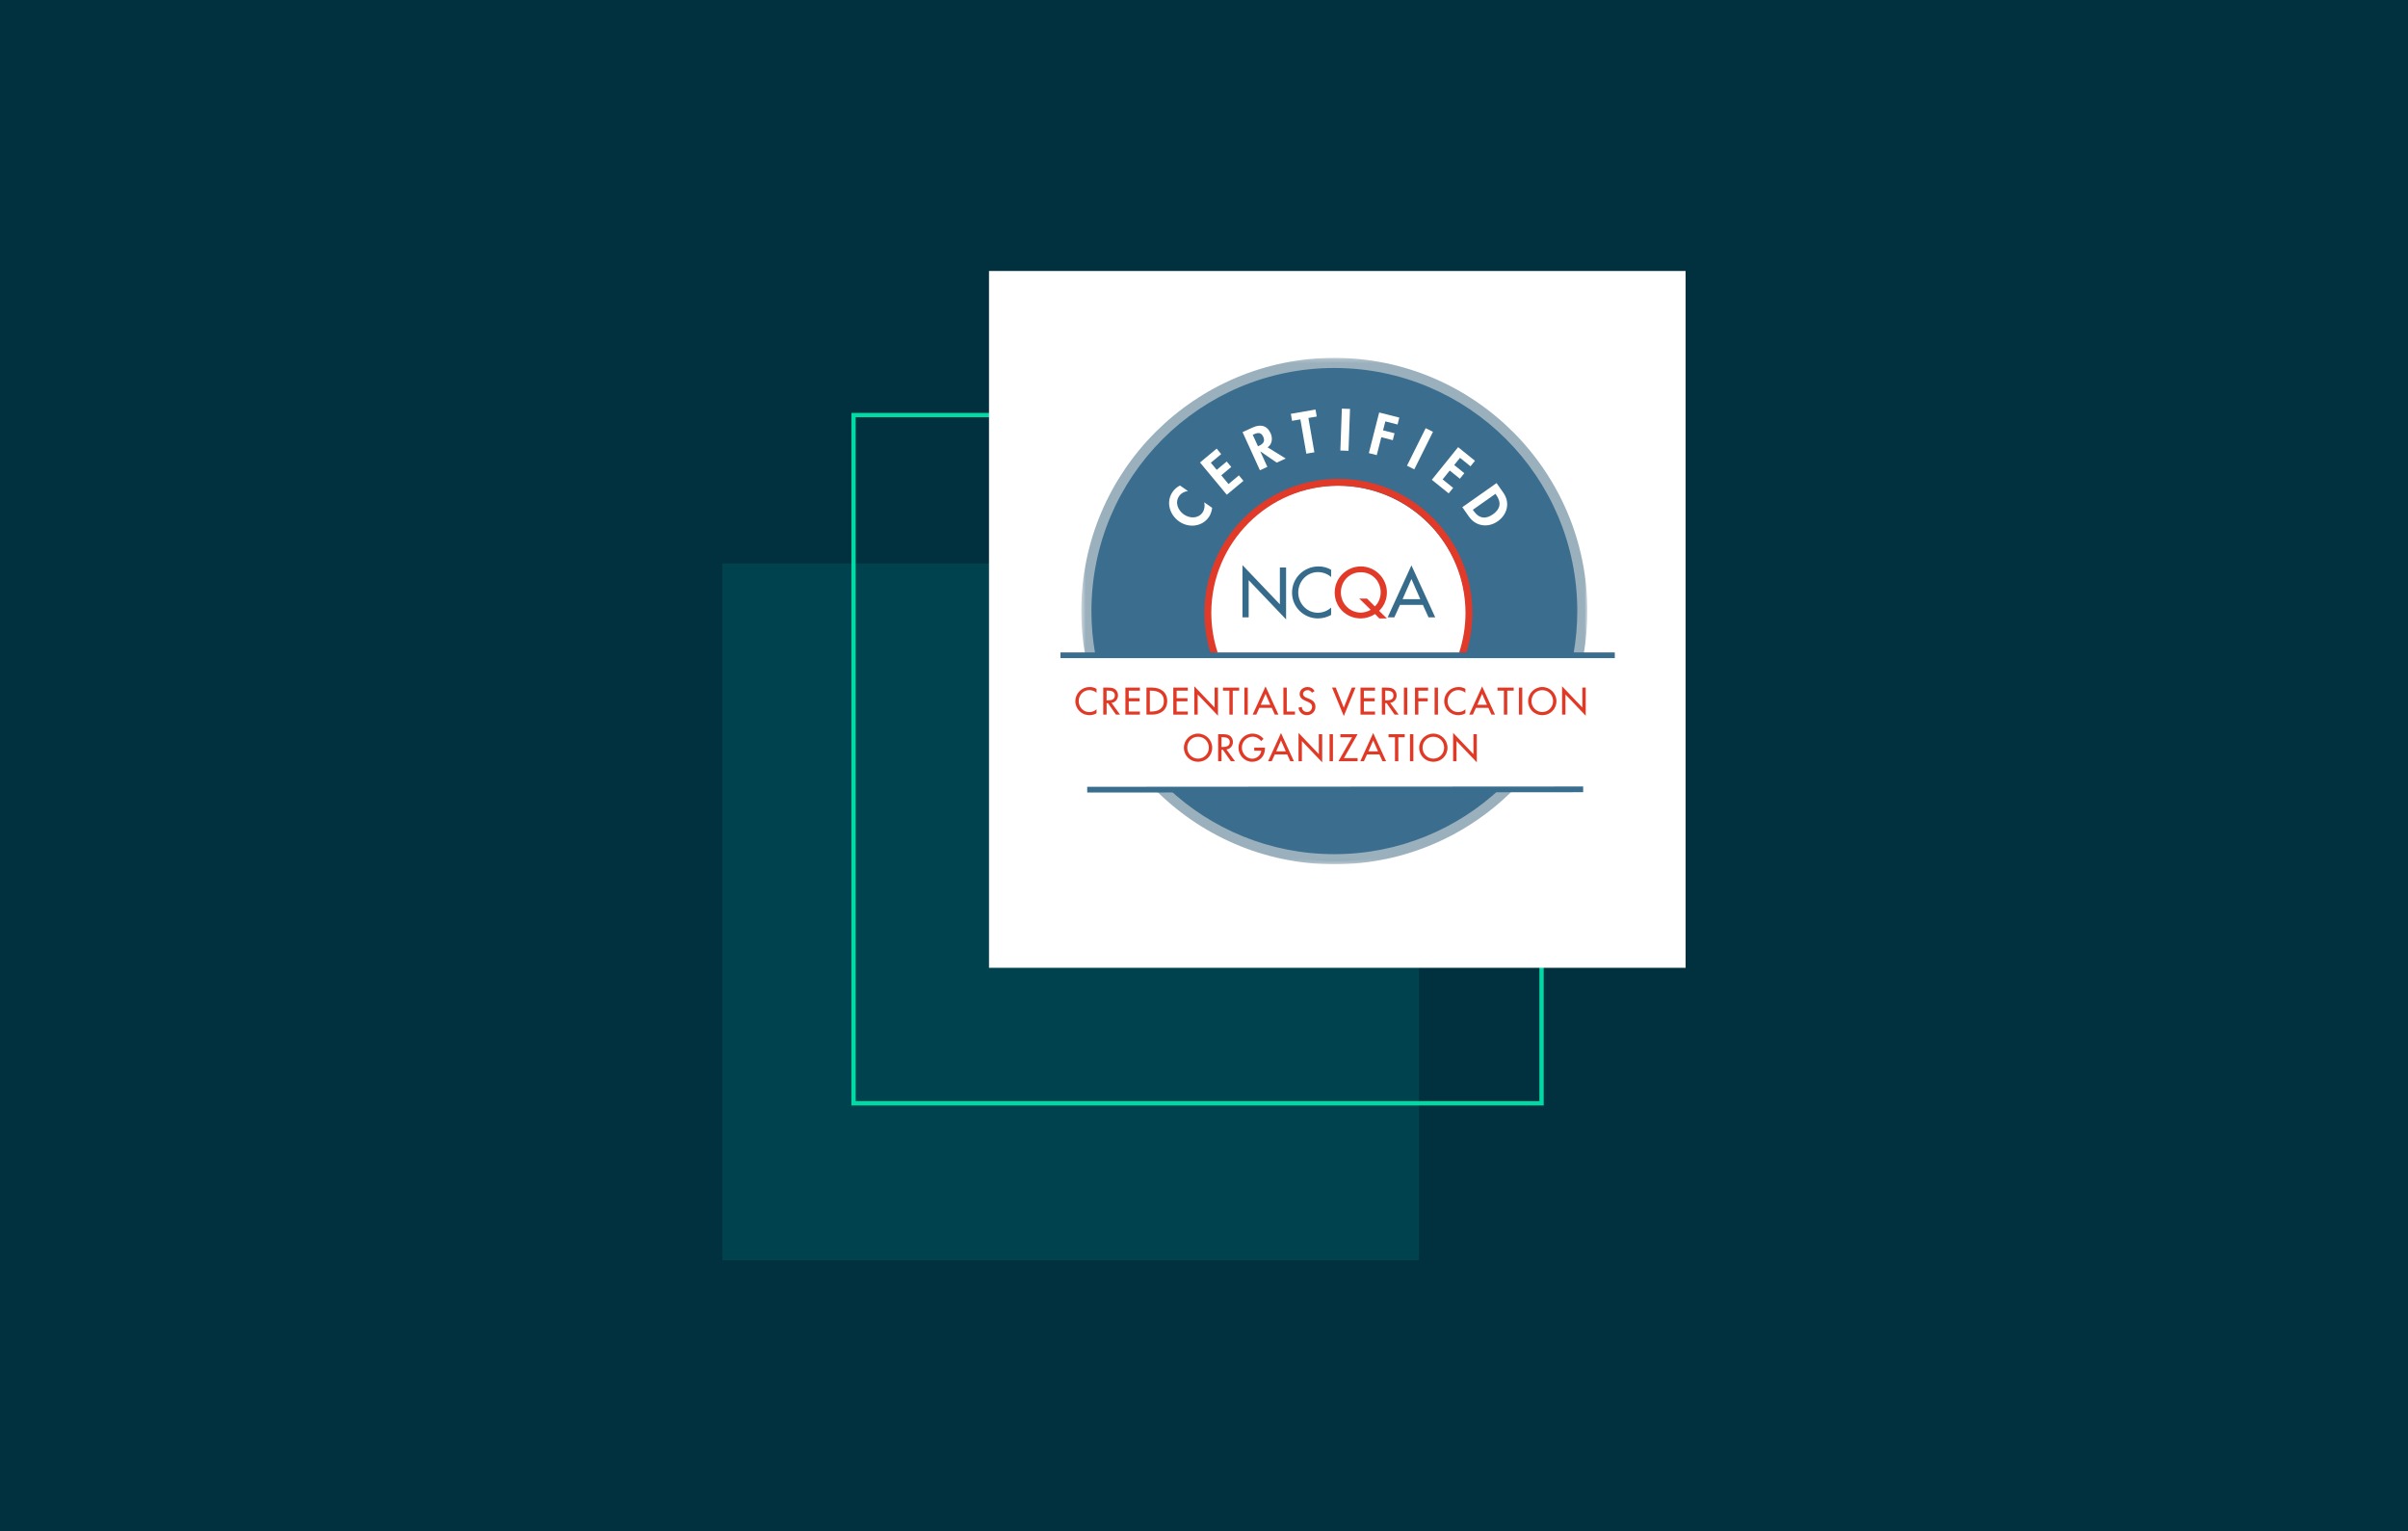
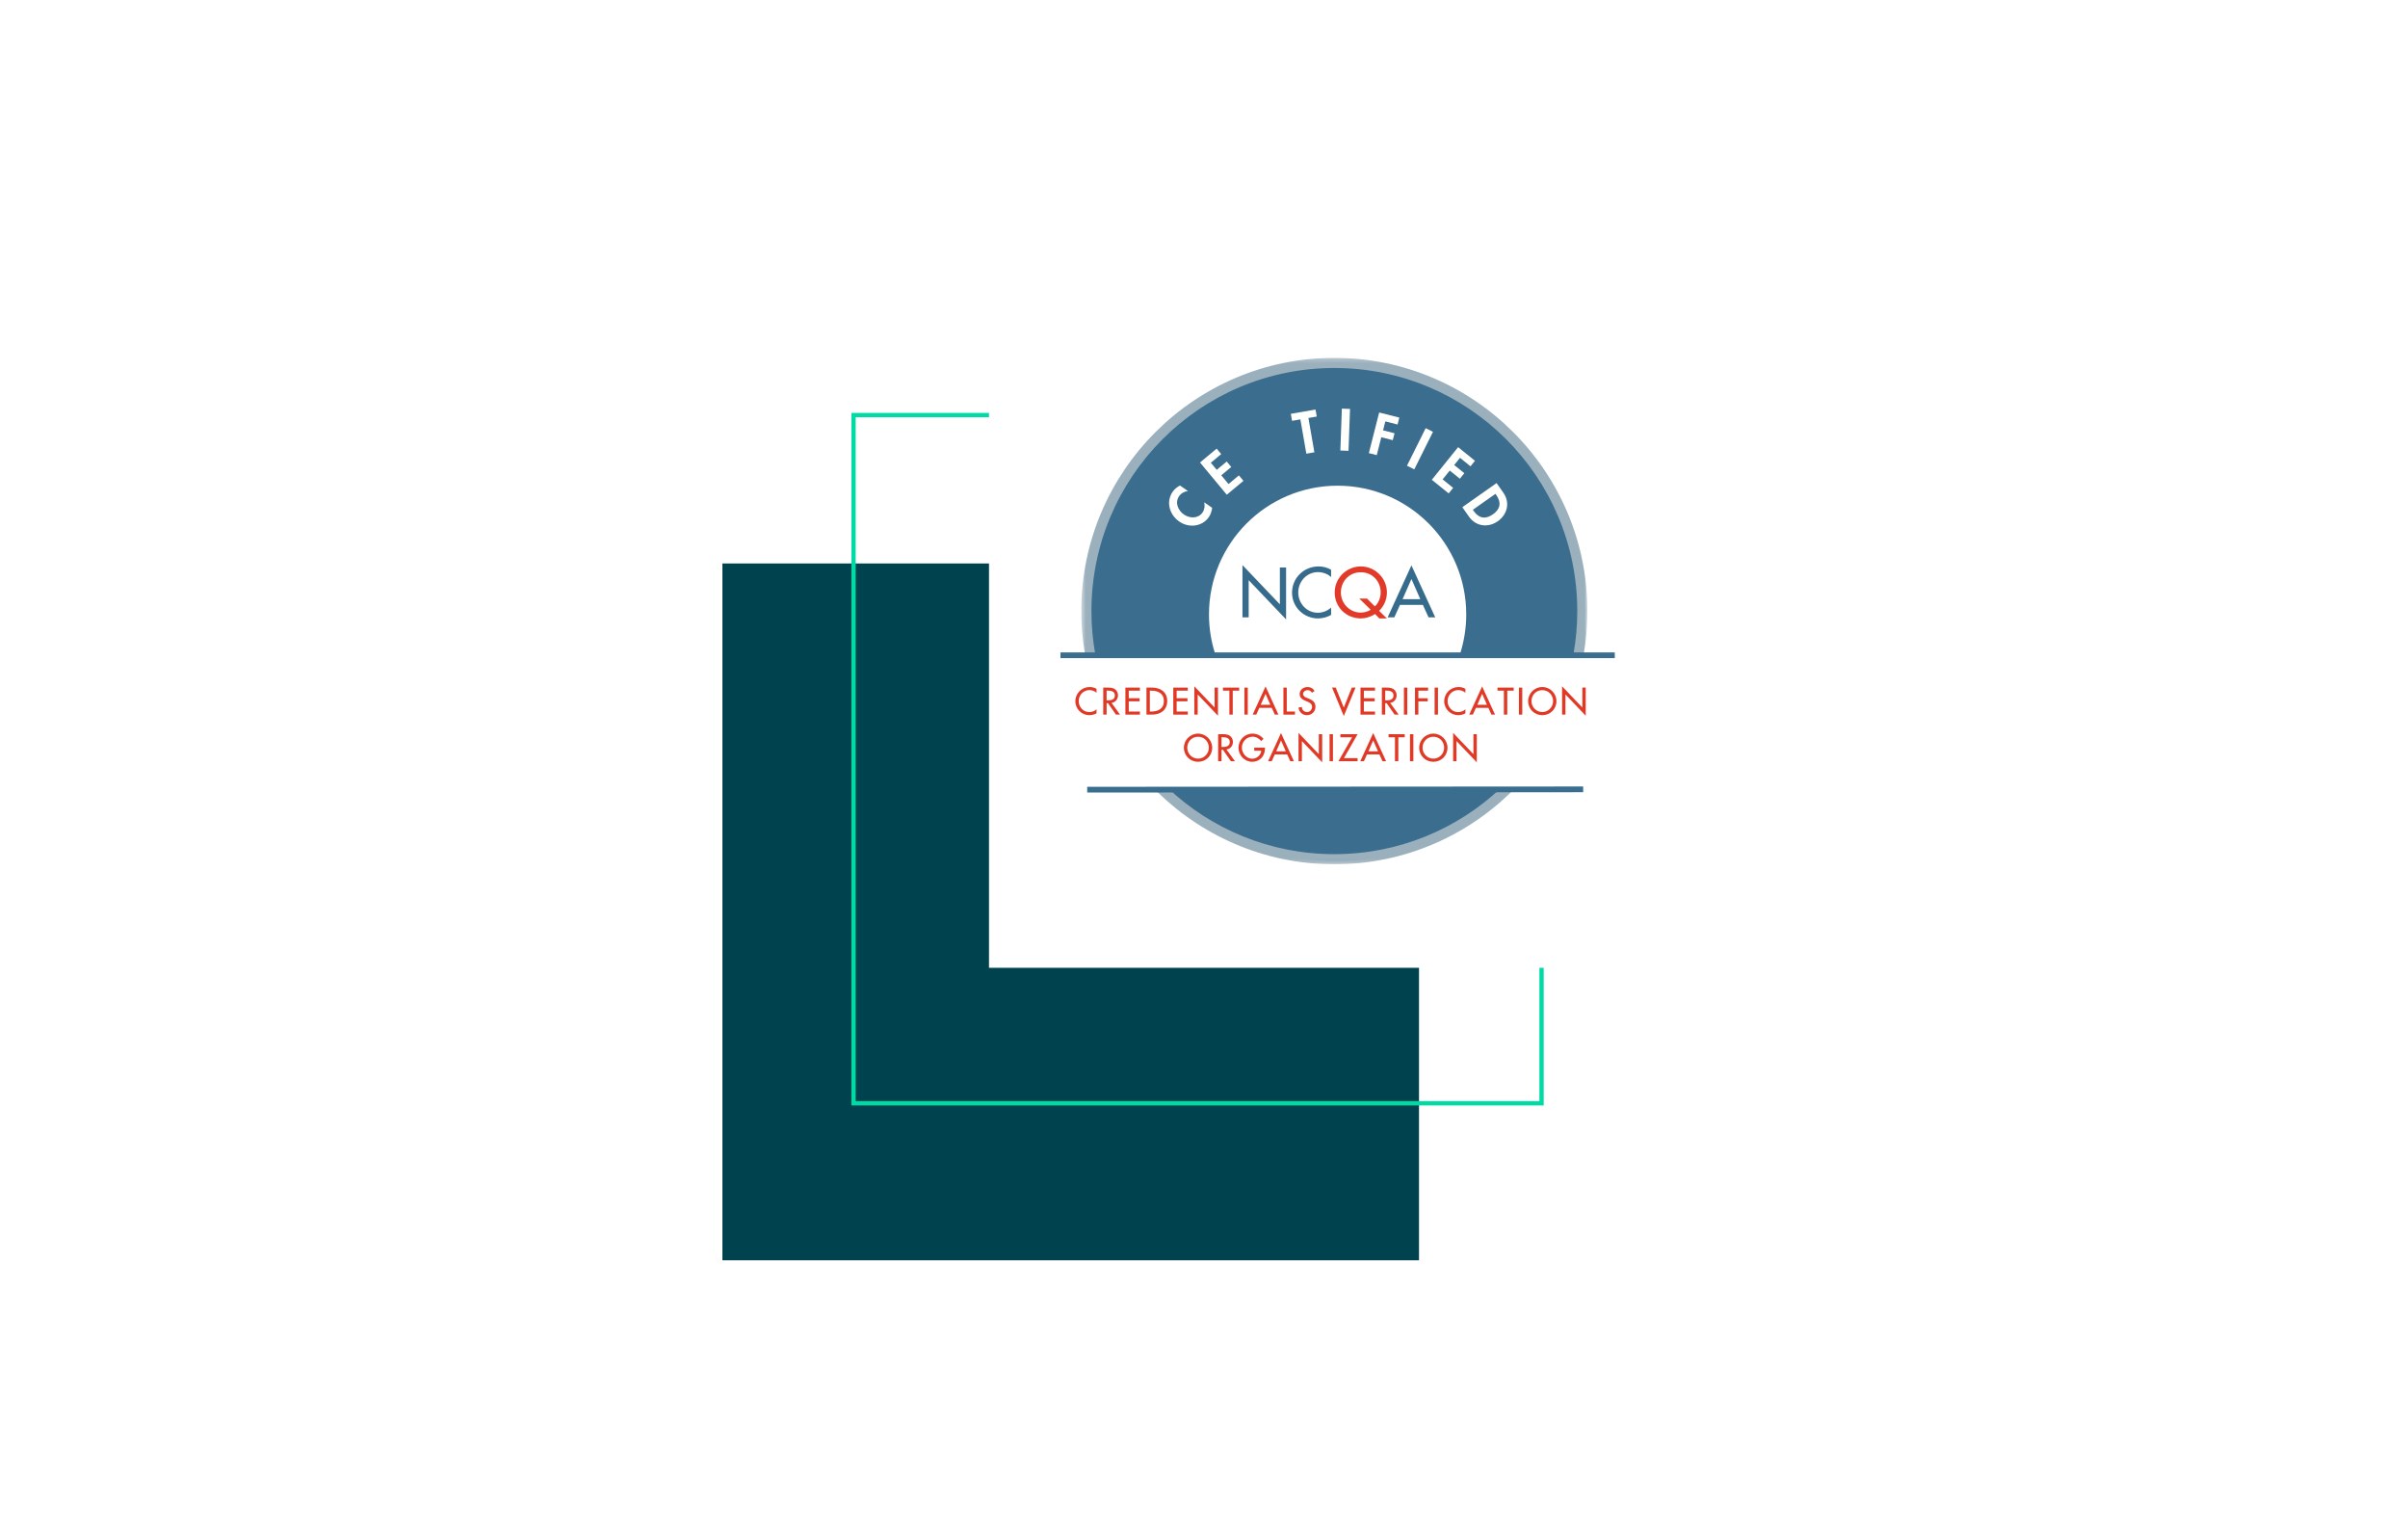
<svg xmlns="http://www.w3.org/2000/svg" width="560" height="356" viewBox="0 0 560 356" fill="none">
-   <rect width="560" height="356" fill="#01303E" />
  <rect x="168" y="131" width="162" height="162" fill="#00434F" />
  <rect x="198.5" y="96.5" width="160" height="160" stroke="#00DBA6" />
  <rect x="230" y="63" width="162" height="162" fill="white" />
  <path fill-rule="evenodd" clip-rule="evenodd" d="M255.007 161.053C254.557 160.652 253.94 160.436 253.349 160.436C251.94 160.436 250.864 161.611 250.864 163.004C250.864 164.38 251.931 165.555 253.332 165.555C253.949 165.555 254.541 165.322 255.007 164.905V165.831C254.524 166.115 253.908 166.273 253.357 166.273C251.565 166.273 250.081 164.847 250.081 163.029C250.081 161.17 251.573 159.719 253.423 159.719C253.973 159.719 254.532 159.852 255.007 160.143V161.053Z" fill="#E03A27" />
  <path fill-rule="evenodd" clip-rule="evenodd" d="M257.35 162.828H257.6C258.401 162.828 259.268 162.678 259.268 161.677C259.268 160.693 258.334 160.552 257.559 160.552H257.35V162.828ZM260.476 166.139H259.526L257.675 163.479H257.35V166.139H256.567V159.852H257.517C258.075 159.852 258.675 159.86 259.175 160.143C259.701 160.451 260.001 161.044 260.001 161.644C260.001 162.545 259.401 163.295 258.492 163.403L260.476 166.139Z" fill="#E03A27" />
  <path fill-rule="evenodd" clip-rule="evenodd" d="M261.719 159.852H265.094V160.568H262.502V162.328H265.02V163.045H262.502V165.422H265.094V166.139H261.719V159.852Z" fill="#E03A27" />
  <path fill-rule="evenodd" clip-rule="evenodd" d="M267.404 165.422H267.679C269.279 165.422 270.663 164.821 270.663 162.995C270.663 161.16 269.279 160.568 267.679 160.568H267.404V165.422ZM266.62 159.852H267.921C269.846 159.852 271.446 160.869 271.446 162.962C271.446 165.105 269.879 166.139 267.895 166.139H266.62V159.852Z" fill="#E03A27" />
  <path fill-rule="evenodd" clip-rule="evenodd" d="M272.856 159.852H276.231V160.568H273.639V162.328H276.157V163.045H273.639V165.422H276.231V166.139H272.856V159.852Z" fill="#E03A27" />
-   <path fill-rule="evenodd" clip-rule="evenodd" d="M277.75 159.551L282.467 164.495V159.851H283.251V166.397L278.533 161.452V166.138H277.75V159.551Z" fill="#E03A27" />
+   <path fill-rule="evenodd" clip-rule="evenodd" d="M277.75 159.551L282.467 164.495V159.851H283.251V166.397L278.533 161.452V166.138H277.75Z" fill="#E03A27" />
  <path fill-rule="evenodd" clip-rule="evenodd" d="M286.686 166.139H285.903V160.568H284.41V159.852H288.177V160.568H286.686V166.139Z" fill="#E03A27" />
  <path fill-rule="evenodd" clip-rule="evenodd" d="M289.396 166.139H290.179V159.852H289.396V166.139Z" fill="#E03A27" />
  <path fill-rule="evenodd" clip-rule="evenodd" d="M294.314 161.302L293.197 163.846H295.43L294.314 161.302ZM292.873 164.564L292.156 166.139H291.313L294.314 159.584L297.314 166.139H296.473L295.756 164.564H292.873Z" fill="#E03A27" />
  <path fill-rule="evenodd" clip-rule="evenodd" d="M299.248 165.422H301.158V166.139H298.466V159.852H299.248V165.422Z" fill="#E03A27" />
  <path fill-rule="evenodd" clip-rule="evenodd" d="M305.092 161.044C304.859 160.652 304.559 160.451 304.083 160.451C303.583 160.451 303.033 160.794 303.033 161.344C303.033 161.836 303.518 162.095 303.909 162.245L304.359 162.42C305.251 162.77 305.918 163.261 305.918 164.313C305.918 165.455 305.034 166.273 303.909 166.273C302.892 166.273 302.1 165.522 301.966 164.513L302.758 164.347C302.75 165.038 303.3 165.539 303.976 165.539C304.65 165.539 305.134 164.973 305.134 164.313C305.134 163.637 304.593 163.346 304.05 163.12L303.617 162.938C302.9 162.629 302.25 162.22 302.25 161.344C302.25 160.327 303.15 159.719 304.1 159.719C304.8 159.719 305.376 160.06 305.717 160.669L305.092 161.044Z" fill="#E03A27" />
  <path fill-rule="evenodd" clip-rule="evenodd" d="M312.511 164.504L314.38 159.852H315.238L312.511 166.472L309.778 159.852H310.636L312.511 164.504Z" fill="#E03A27" />
  <path fill-rule="evenodd" clip-rule="evenodd" d="M316.396 159.852H319.774V160.568H317.18V162.328H319.698V163.045H317.18V165.422H319.774V166.139H316.396V159.852Z" fill="#E03A27" />
  <path fill-rule="evenodd" clip-rule="evenodd" d="M322.149 162.828H322.399C323.199 162.828 324.066 162.678 324.066 161.677C324.066 160.693 323.133 160.552 322.358 160.552H322.149V162.828ZM325.275 166.139H324.324L322.475 163.479H322.149V166.139H321.365V159.852H322.315C322.875 159.852 323.474 159.86 323.974 160.143C324.499 160.451 324.8 161.044 324.8 161.644C324.8 162.545 324.199 163.295 323.291 163.403L325.275 166.139Z" fill="#E03A27" />
  <path fill-rule="evenodd" clip-rule="evenodd" d="M326.492 166.139H327.276V159.852H326.492V166.139Z" fill="#E03A27" />
  <path fill-rule="evenodd" clip-rule="evenodd" d="M329.851 160.568V162.336H332.035V163.054H329.851V166.139H329.067V159.852H332.111V160.568H329.851Z" fill="#E03A27" />
  <path fill-rule="evenodd" clip-rule="evenodd" d="M333.629 166.139H334.413V159.852H333.629V166.139Z" fill="#E03A27" />
  <path fill-rule="evenodd" clip-rule="evenodd" d="M340.789 161.053C340.339 160.652 339.722 160.436 339.13 160.436C337.722 160.436 336.646 161.611 336.646 163.004C336.646 164.38 337.713 165.555 339.113 165.555C339.729 165.555 340.322 165.322 340.789 164.905V165.831C340.305 166.115 339.688 166.273 339.138 166.273C337.347 166.273 335.862 164.847 335.862 163.029C335.862 161.17 337.354 159.719 339.205 159.719C339.755 159.719 340.314 159.852 340.789 160.143V161.053Z" fill="#E03A27" />
  <path fill-rule="evenodd" clip-rule="evenodd" d="M344.682 161.302L343.565 163.846H345.799L344.682 161.302ZM343.24 164.564L342.524 166.139H341.682L344.682 159.584L347.683 166.139H346.841L346.124 164.564H343.24Z" fill="#E03A27" />
  <path fill-rule="evenodd" clip-rule="evenodd" d="M350.526 166.139H349.742V160.568H348.251V159.852H352.019V160.568H350.526V166.139Z" fill="#E03A27" />
  <path fill-rule="evenodd" clip-rule="evenodd" d="M353.236 166.139H354.019V159.852H353.236V166.139Z" fill="#E03A27" />
  <path fill-rule="evenodd" clip-rule="evenodd" d="M361.18 162.996C361.18 161.611 360.146 160.451 358.671 160.451C357.195 160.451 356.161 161.611 356.161 162.996C356.161 164.43 357.312 165.539 358.671 165.539C360.03 165.539 361.18 164.43 361.18 162.996ZM361.964 162.996C361.964 164.863 360.488 166.273 358.671 166.273C356.853 166.273 355.378 164.863 355.378 162.996C355.378 161.194 356.871 159.719 358.671 159.719C360.472 159.719 361.964 161.194 361.964 162.996Z" fill="#E03A27" />
  <path fill-rule="evenodd" clip-rule="evenodd" d="M363.273 159.551L367.992 164.495V159.851H368.775V166.397L364.057 161.452V166.138H363.273V159.551Z" fill="#E03A27" />
  <path fill-rule="evenodd" clip-rule="evenodd" d="M281.125 173.83C281.125 172.446 280.092 171.286 278.616 171.286C277.141 171.286 276.107 172.446 276.107 173.83C276.107 175.265 277.258 176.373 278.616 176.373C279.975 176.373 281.125 175.265 281.125 173.83ZM281.909 173.83C281.909 175.697 280.433 177.107 278.616 177.107C276.8 177.107 275.324 175.697 275.324 173.83C275.324 172.029 276.815 170.553 278.616 170.553C280.417 170.553 281.909 172.029 281.909 173.83Z" fill="#E03A27" />
  <path fill-rule="evenodd" clip-rule="evenodd" d="M284.077 173.664H284.327C285.127 173.664 285.994 173.514 285.994 172.513C285.994 171.529 285.061 171.388 284.286 171.388H284.077V173.664ZM287.203 176.974H286.252L284.402 174.315H284.077V176.974H283.293V170.687H284.244C284.803 170.687 285.402 170.696 285.902 170.979C286.428 171.287 286.728 171.879 286.728 172.48C286.728 173.381 286.128 174.131 285.219 174.239L287.203 176.974Z" fill="#E03A27" />
  <path fill-rule="evenodd" clip-rule="evenodd" d="M294.172 173.806V174.056C294.172 175.781 292.955 177.107 291.197 177.107C289.438 177.107 288.021 175.59 288.021 173.847C288.021 172.038 289.47 170.553 291.279 170.553C292.255 170.553 293.222 170.995 293.839 171.77L293.288 172.297C292.838 171.68 292.079 171.271 291.313 171.271C289.904 171.271 288.804 172.413 288.804 173.821C288.804 175.139 289.888 176.39 291.247 176.39C292.221 176.39 293.272 175.548 293.305 174.522H291.68V173.806H294.172Z" fill="#E03A27" />
  <path fill-rule="evenodd" clip-rule="evenodd" d="M297.907 172.137L296.791 174.681H299.024L297.907 172.137ZM296.465 175.398L295.748 176.974H294.907L297.907 170.419L300.908 176.974H300.066L299.35 175.398H296.465Z" fill="#E03A27" />
  <path fill-rule="evenodd" clip-rule="evenodd" d="M301.984 170.387L306.702 175.331V170.687H307.485V177.233L302.767 172.288V176.974H301.984V170.387Z" fill="#E03A27" />
  <path fill-rule="evenodd" clip-rule="evenodd" d="M309.203 176.974H309.987V170.687H309.203V176.974Z" fill="#E03A27" />
  <path fill-rule="evenodd" clip-rule="evenodd" d="M315.722 176.258V176.974H311.262L314.446 171.403H311.712V170.687H315.722L312.538 176.258H315.722Z" fill="#E03A27" />
  <path fill-rule="evenodd" clip-rule="evenodd" d="M319.349 172.137L318.231 174.681H320.466L319.349 172.137ZM317.906 175.398L317.19 176.974H316.348L319.349 170.419L322.35 176.974H321.507L320.791 175.398H317.906Z" fill="#E03A27" />
  <path fill-rule="evenodd" clip-rule="evenodd" d="M325.193 176.974H324.409V171.403H322.917V170.687H326.684V171.403H325.193V176.974Z" fill="#E03A27" />
  <path fill-rule="evenodd" clip-rule="evenodd" d="M327.901 176.974H328.685V170.687H327.901V176.974Z" fill="#E03A27" />
  <path fill-rule="evenodd" clip-rule="evenodd" d="M335.845 173.83C335.845 172.446 334.813 171.286 333.337 171.286C331.861 171.286 330.828 172.446 330.828 173.83C330.828 175.265 331.978 176.373 333.337 176.373C334.696 176.373 335.845 175.265 335.845 173.83ZM336.629 173.83C336.629 175.697 335.153 177.107 333.337 177.107C331.52 177.107 330.045 175.697 330.045 173.83C330.045 172.029 331.536 170.553 333.337 170.553C335.138 170.553 336.629 172.029 336.629 173.83Z" fill="#E03A27" />
  <path fill-rule="evenodd" clip-rule="evenodd" d="M337.939 170.387L342.657 175.331V170.687H343.441V177.233L338.722 172.288V176.974H337.939V170.387Z" fill="#E03A27" />
  <path fill-rule="evenodd" clip-rule="evenodd" d="M269.746 183.205C280.22 193.67 294.68 200.14 310.652 200.14C326.624 200.14 341.084 193.67 351.558 183.205H269.746Z" fill="#3B6D8E" />
  <path fill-rule="evenodd" clip-rule="evenodd" d="M310.652 84.322C278.682 84.322 252.765 110.249 252.765 142.231C252.765 145.543 253.046 148.787 253.58 151.945H282.571C281.655 149.075 281.158 146.017 281.158 142.842C281.158 126.315 294.551 112.916 311.072 112.916C327.592 112.916 340.985 126.315 340.985 142.842C340.985 146.017 340.487 149.075 339.571 151.945H367.723C368.257 148.787 368.538 145.543 368.538 142.231C368.538 110.249 342.623 84.322 310.652 84.322Z" fill="#3B6D8E" />
  <mask id="mask0_948_106" style="mask-type:alpha" maskUnits="userSpaceOnUse" x="251" y="83" width="119" height="118">
    <path d="M251.464 83.199H369.158V200.88H251.464V83.199Z" fill="white" />
  </mask>
  <g mask="url(#mask0_948_106)">
    <path fill-rule="evenodd" clip-rule="evenodd" d="M254.685 151.946C254.118 148.738 253.823 145.439 253.823 142.068C253.823 110.856 279.114 85.553 310.314 85.553C341.515 85.553 366.807 110.856 366.807 142.068C366.807 145.439 366.509 148.738 365.944 151.946H368.327C368.871 148.734 369.158 145.434 369.158 142.068C369.158 109.605 342.762 83.198 310.314 83.198C277.866 83.198 251.463 109.605 251.463 142.068C251.463 145.434 251.752 148.734 252.297 151.946H254.685Z" fill="#9BB0BD" />
    <path fill-rule="evenodd" clip-rule="evenodd" d="M349.043 183.206C338.929 192.738 325.305 198.581 310.314 198.581C295.323 198.581 281.699 192.738 271.586 183.206H268.264C278.955 194.138 293.855 200.937 310.314 200.937C326.773 200.937 341.673 194.138 352.361 183.206H349.043Z" fill="#9BB0BD" />
  </g>
  <path fill-rule="evenodd" clip-rule="evenodd" d="M288.944 131.379L297.645 140.499V131.932H299.09V144.006L290.39 134.885V143.529H288.944V131.379Z" fill="#366B8B" />
  <path fill-rule="evenodd" clip-rule="evenodd" d="M309.562 134.147C308.732 133.408 307.594 133.009 306.503 133.009C303.903 133.009 301.92 135.179 301.92 137.747C301.92 140.284 303.888 142.454 306.471 142.454C307.609 142.454 308.7 142.022 309.562 141.254V142.961C308.669 143.484 307.531 143.775 306.517 143.775C303.212 143.775 300.475 141.147 300.475 137.793C300.475 134.362 303.228 131.687 306.641 131.687C307.656 131.687 308.685 131.933 309.562 132.472V134.147Z" fill="#366B8B" />
  <path fill-rule="evenodd" clip-rule="evenodd" d="M319.74 140.978C320.63 140.178 321.091 138.839 321.091 137.731C321.091 135.179 319.185 133.041 316.466 133.041C313.741 133.041 311.836 135.179 311.836 137.731C311.836 140.377 313.959 142.422 316.466 142.422C317.171 142.422 318.064 142.207 318.77 141.762L316.111 139.161H317.91L319.74 140.978ZM320.768 143.775L319.77 142.745C318.818 143.407 317.573 143.775 316.466 143.775C313.114 143.775 310.391 141.177 310.391 137.731C310.391 134.408 313.144 131.687 316.466 131.687C319.785 131.687 322.537 134.408 322.537 137.731C322.537 139.378 321.86 140.93 320.724 142.007L322.522 143.775H320.768Z" fill="#E13A28" />
  <path fill-rule="evenodd" clip-rule="evenodd" d="M328.241 134.61L326.18 139.302H330.301L328.241 134.61ZM325.582 140.622L324.26 143.531H322.705L328.241 131.441L333.775 143.531H332.222L330.899 140.622H325.582Z" fill="#366B8B" />
-   <path fill-rule="evenodd" clip-rule="evenodd" d="M283.198 151.768C282.231 148.848 281.699 145.73 281.699 142.491C281.699 126.187 294.959 112.923 311.257 112.923C327.554 112.923 340.813 126.187 340.813 142.491C340.813 145.73 340.282 148.848 339.315 151.768H341.001C341.918 148.837 342.41 145.72 342.41 142.491C342.41 125.306 328.435 111.324 311.257 111.324C294.078 111.324 280.103 125.306 280.103 142.491C280.103 145.72 280.595 148.837 281.512 151.768H283.198Z" fill="#E13A28" />
  <path fill-rule="evenodd" clip-rule="evenodd" d="M252.843 184.251L252.835 182.92L368.176 182.847L368.184 184.179L252.843 184.251Z" fill="#396E8F" />
  <path fill-rule="evenodd" clip-rule="evenodd" d="M246.622 153.009L246.615 151.678H375.529L375.538 153.009H246.622Z" fill="#396E8F" />
  <path fill-rule="evenodd" clip-rule="evenodd" d="M276.286 114.171C275.453 114.239 274.677 114.677 274.213 115.347C273.175 116.845 273.96 118.663 275.341 119.621C276.691 120.557 278.659 120.599 279.667 119.143C280.131 118.474 280.245 117.56 280.047 116.778L281.906 118.067C281.778 118.844 281.575 119.568 281.126 120.216C279.564 122.47 276.464 122.792 274.254 121.259C271.98 119.682 271.084 116.685 272.711 114.336C273.145 113.709 273.742 113.211 274.415 112.874L276.286 114.171Z" fill="#FFFFFE" />
  <path fill-rule="evenodd" clip-rule="evenodd" d="M281.588 107.578L282.959 109.228L285.284 107.294L286.342 108.567L284.016 110.501L285.701 112.529L288.116 110.52L289.174 111.793L285.298 115.016L279.069 107.52L282.945 104.298L284.002 105.57L281.588 107.578Z" fill="#FFFFFE" />
-   <path fill-rule="evenodd" clip-rule="evenodd" d="M292.553 103.755L292.776 103.653C293.729 103.22 294.271 102.631 293.777 101.549C293.28 100.454 292.489 100.559 291.572 100.977L291.336 101.084L292.553 103.755ZM299.003 106.599L296.909 107.553L293.128 104.956L293.105 104.967L294.733 108.544L293.004 109.332L288.965 100.46L291.305 99.393C293.058 98.594 294.623 98.819 295.486 100.714C296 101.843 295.891 103.257 294.794 103.999L299.003 106.599Z" fill="#FFFFFE" />
  <path fill-rule="evenodd" clip-rule="evenodd" d="M305.67 105.152L303.798 105.477L302.412 97.502L300.476 97.838L300.193 96.207L305.936 95.209L306.22 96.839L304.284 97.176L305.67 105.152Z" fill="#FFFFFE" />
  <path fill-rule="evenodd" clip-rule="evenodd" d="M313.61 104.809L311.711 104.74L312.06 94.999L313.959 95.067L313.61 104.809Z" fill="#FFFFFE" />
  <path fill-rule="evenodd" clip-rule="evenodd" d="M322.172 97.968L321.642 100.048L324.311 100.728L323.903 102.331L321.234 101.652L320.176 105.812L318.335 105.343L320.738 95.896L325.423 97.088L325.015 98.692L322.172 97.968Z" fill="#FFFFFE" />
  <path fill-rule="evenodd" clip-rule="evenodd" d="M328.907 109.118L327.206 108.271L331.551 99.546L333.251 100.393L328.907 109.118Z" fill="#FFFFFE" />
  <path fill-rule="evenodd" clip-rule="evenodd" d="M339.535 106.44L338.189 108.11L340.542 110.008L339.504 111.296L337.15 109.397L335.496 111.449L337.939 113.422L336.902 114.709L332.98 111.545L339.096 103.959L343.017 107.124L341.978 108.411L339.535 106.44Z" fill="#FFFFFE" />
  <path fill-rule="evenodd" clip-rule="evenodd" d="M342.519 118.517L342.697 118.77C344.044 120.683 345.62 120.679 347.195 119.571C348.928 118.35 349.201 116.83 347.959 115.065L347.781 114.811L342.519 118.517ZM348.04 112.305L349.601 114.525C351.223 116.829 350.588 119.584 348.315 121.185C346.075 122.762 343.227 122.397 341.628 120.124L340.073 117.915L348.04 112.305Z" fill="#FFFFFE" />
</svg>